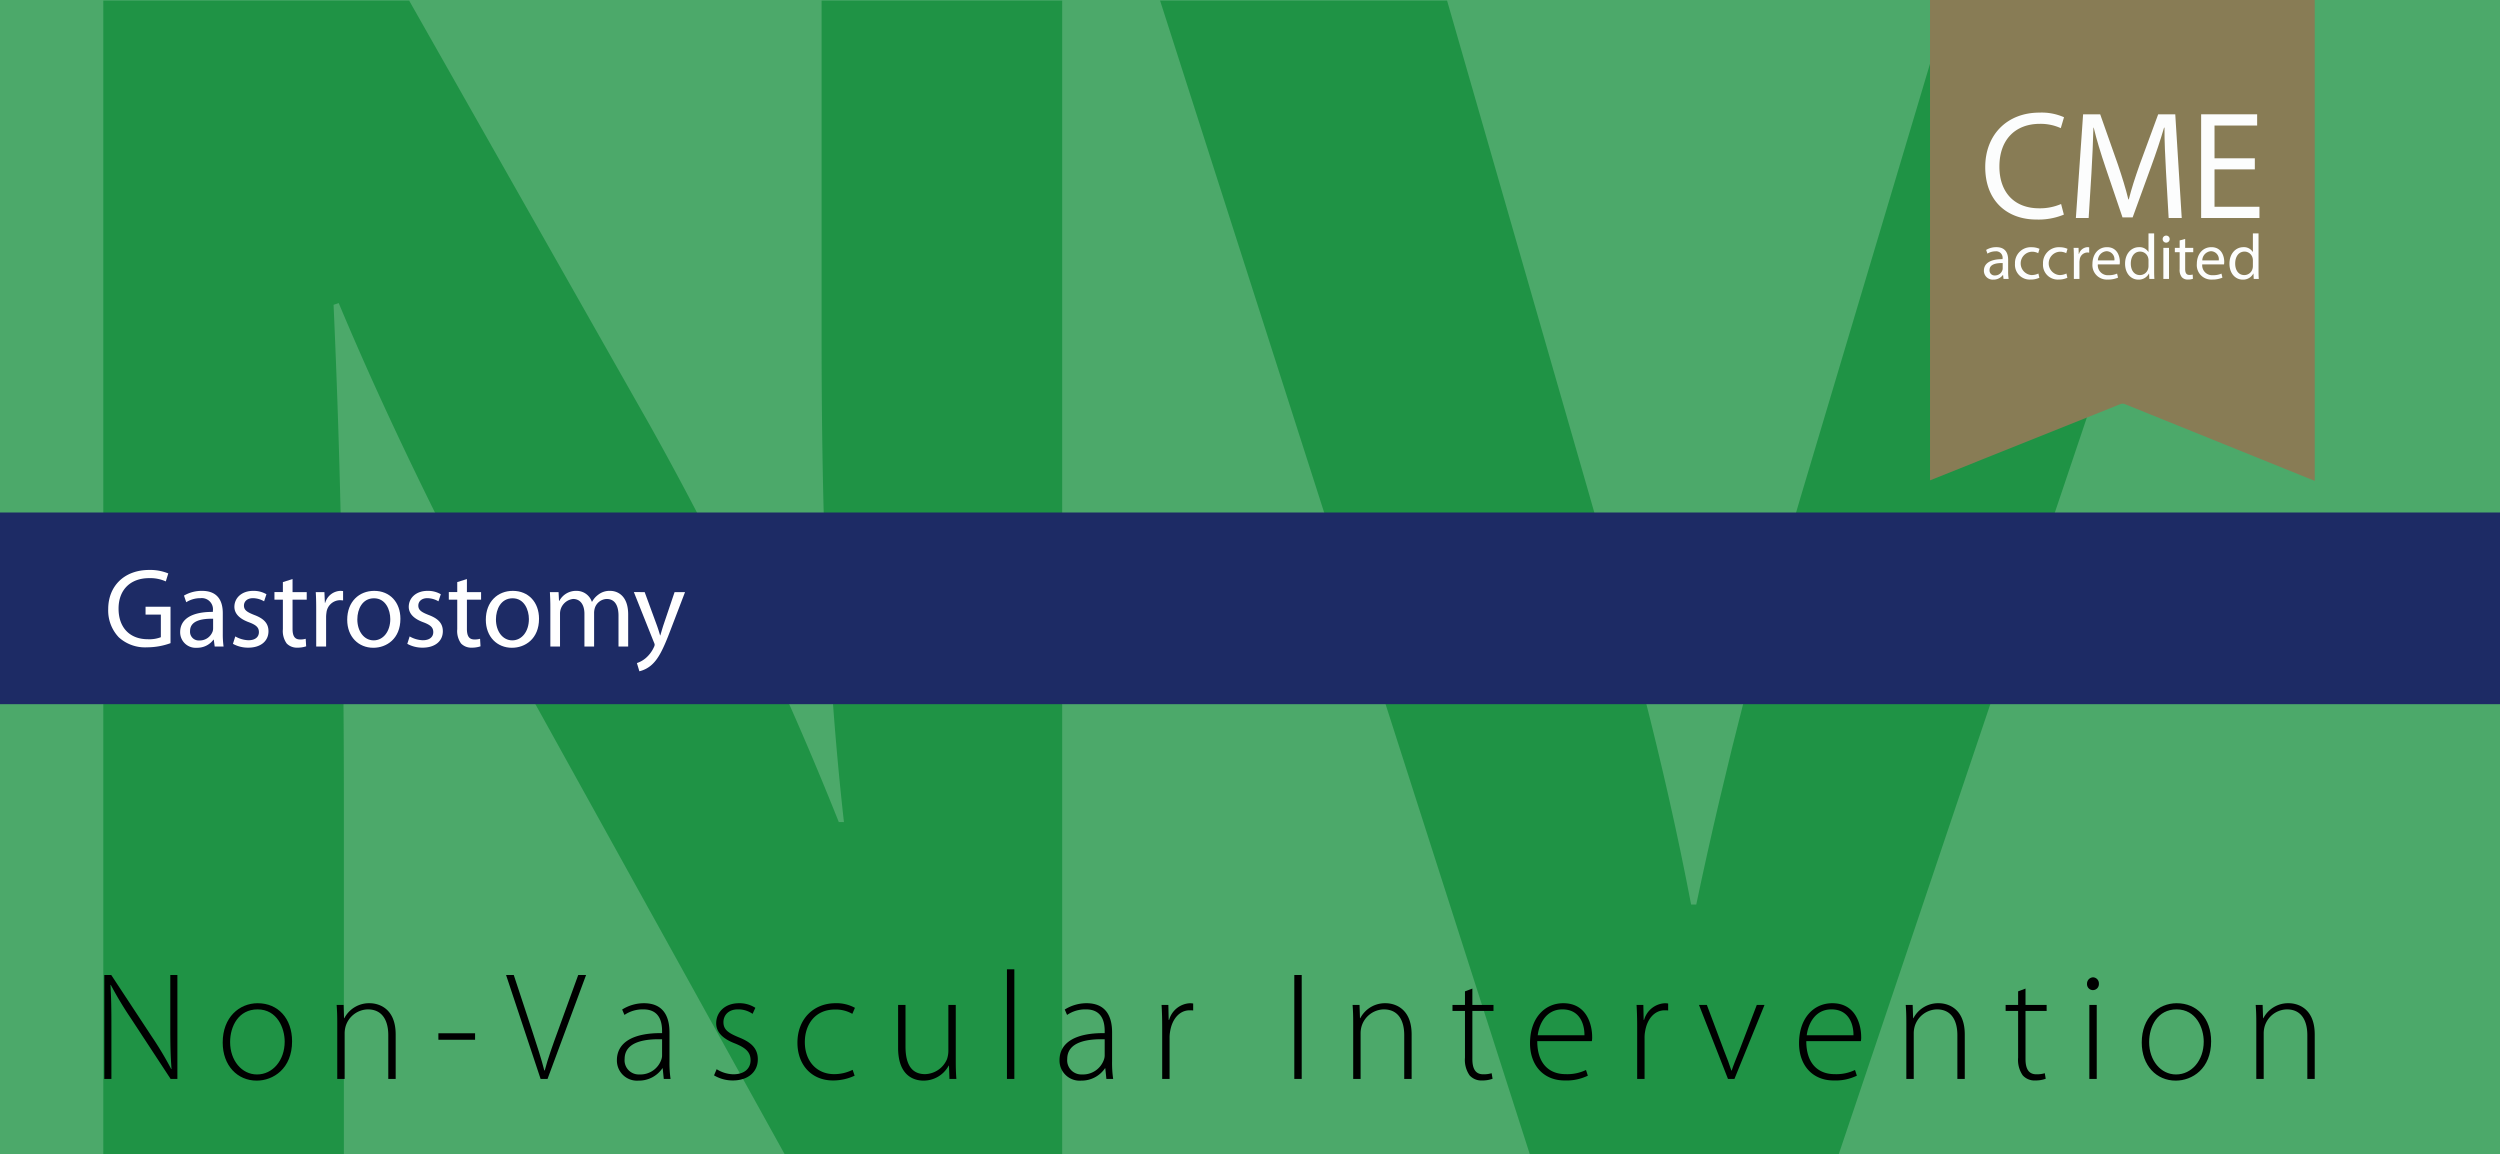
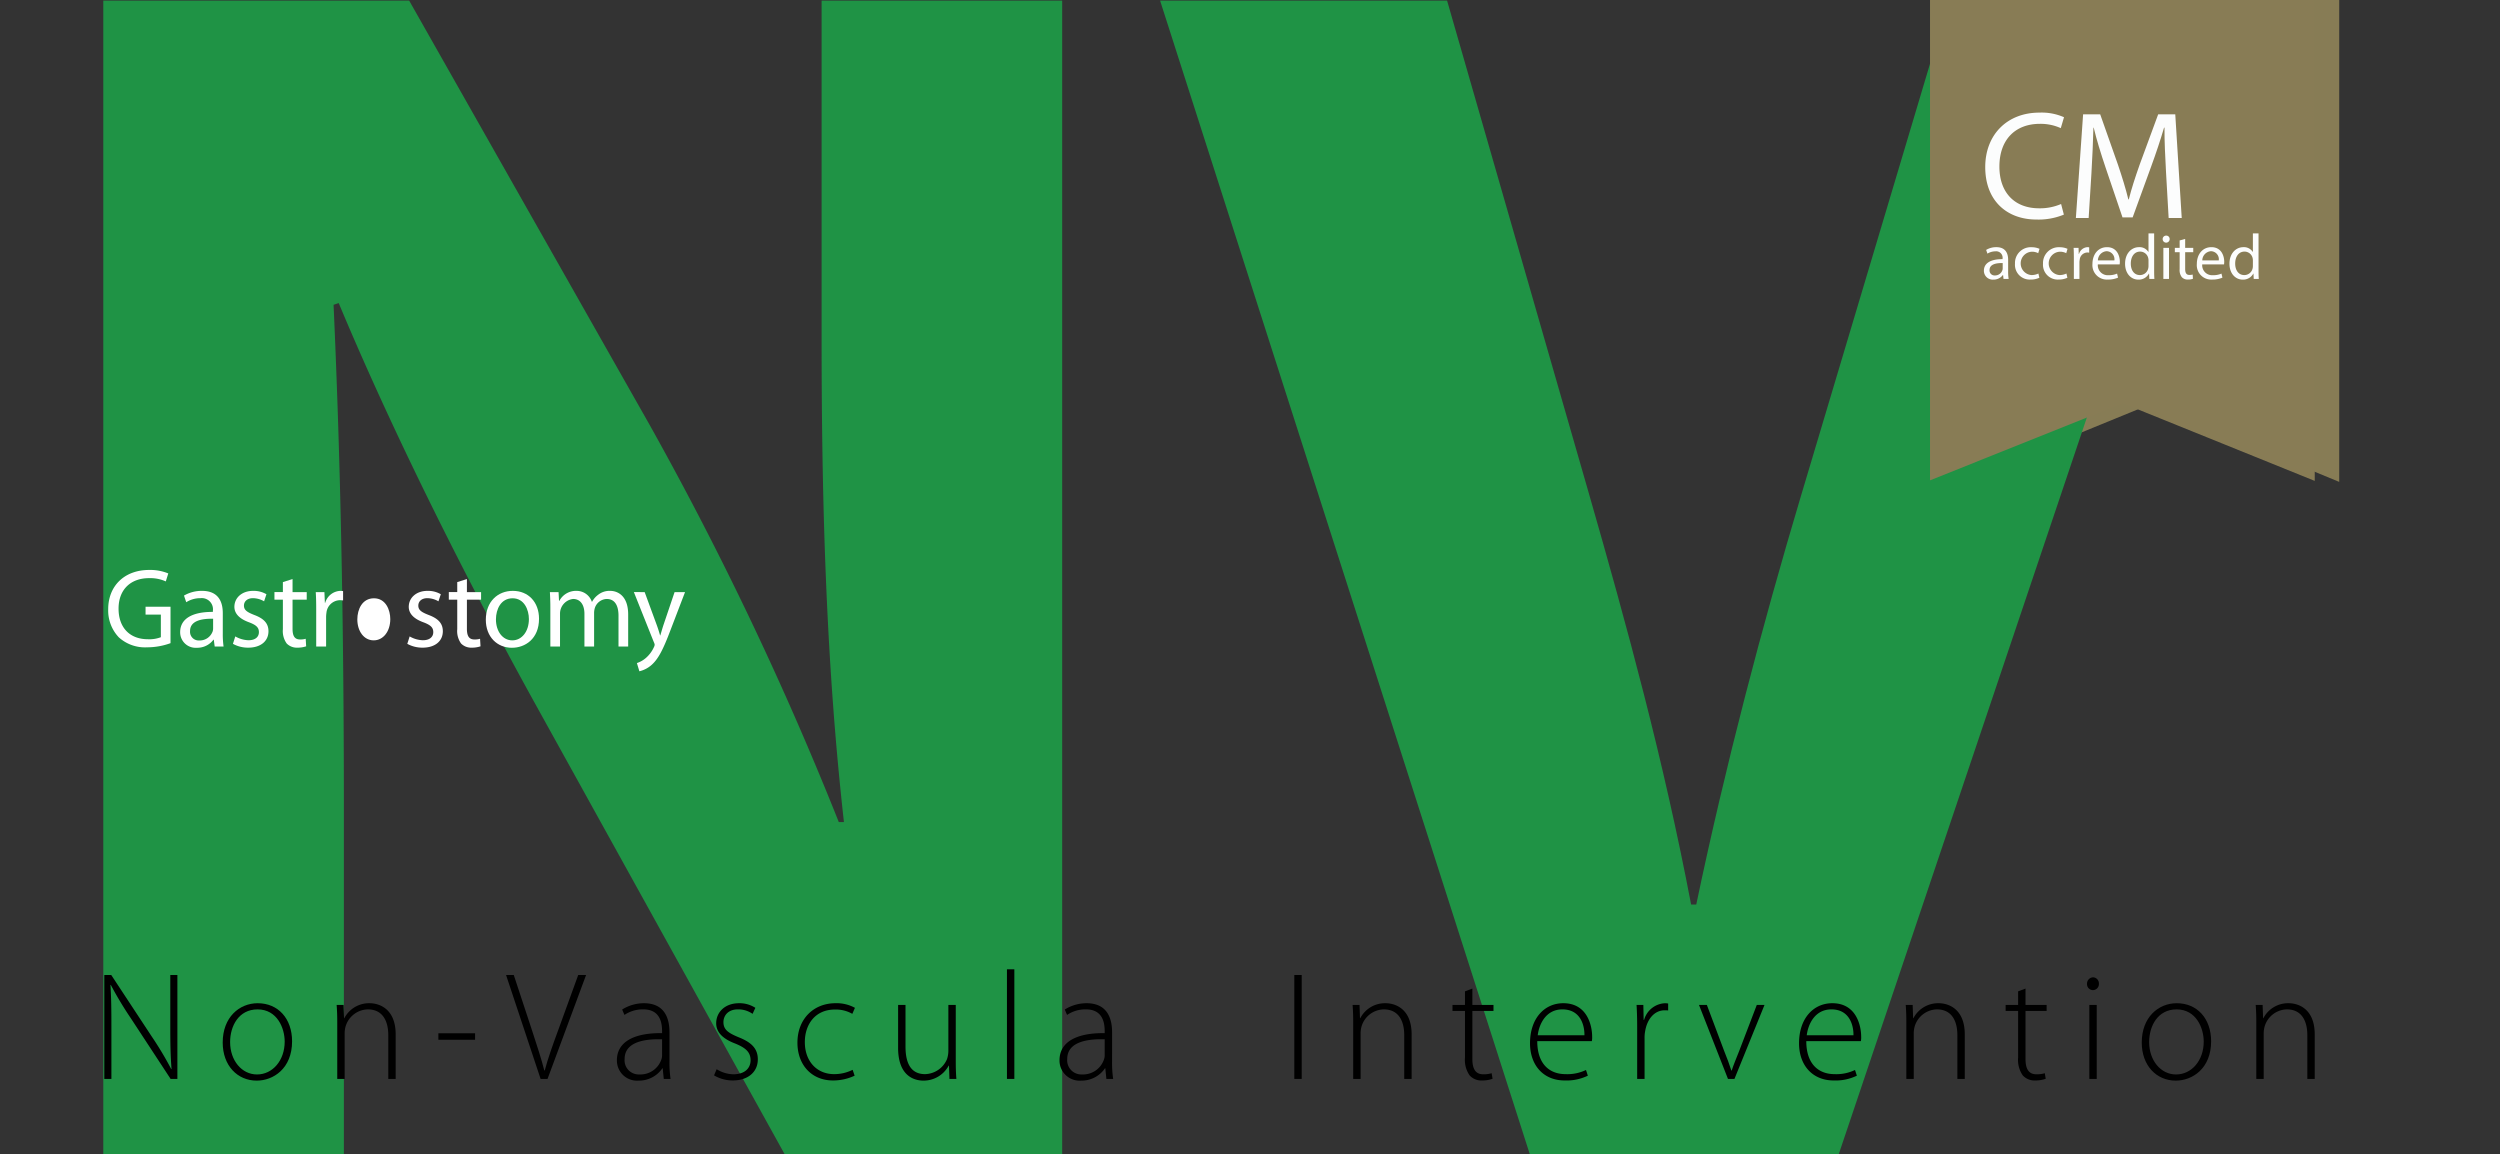
<svg xmlns="http://www.w3.org/2000/svg" viewBox="0 0 600 277">
  <rect x="0" y="0" width="600" height="277" fill="#333333" stroke="none" />
  <defs>
    <clipPath id="a">
      <rect width="600.167" height="277" fill="none" />
    </clipPath>
  </defs>
  <g clip-path="url(#a)">
    <path d="M470.9,0V115.52l44.764-18.327a1.448,1.448,0,0,1,1.09.001l44.658,18.459V0" fill="#877c55" />
  </g>
-   <rect width="600" height="277" fill="#4ca96a" />
  <g clip-path="url(#a)">
    <path d="M24.79,278.129V.151H98.202L155.942,102.022a805.954,805.954,0,0,1,45.367,95.272h1.237c-4.124-36.707-5.361-74.238-5.361-115.893V.151h57.74V278.129H188.936L129.547,170.898c-16.497-29.695-34.644-65.577-48.254-98.159l-1.237.413c1.65,36.706,2.475,75.887,2.475,121.254v83.724Z" fill="#1f9345" />
    <path d="M367.509,278.129,278.424.151h68.876l33.819,117.542c9.485,32.995,18.146,64.751,24.745,99.395h1.237c7.012-33.406,15.673-66.4,25.158-98.158L467.729.151H534.543L440.921,278.129Z" fill="#1f9345" />
  </g>
  <path d="M25.034,258.94V234.001h1.665L36.394,248.728a82.208,82.208,0,0,1,4.699,7.845l.074-.037c-.259-3.367-.296-6.217-.296-10.102V234.001h1.702v24.939H40.945l-9.51-14.505a86.222,86.222,0,0,1-4.847-8.066l-.074.037c.185,3.071.222,5.772.222,9.916v12.618Z" />
  <path d="M61.59,259.348c-4.588,0-8.141-3.59-8.141-9.14,0-6.068,3.996-9.436,8.399-9.436,4.921,0,8.252,3.7,8.252,9.14,0,6.586-4.551,9.436-8.474,9.436Zm.111-1.48c3.7,0,6.624-3.33,6.624-7.882,0-3.256-1.813-7.733-6.512-7.733-4.552,0-6.586,4.033-6.586,7.845,0,4.44,2.812,7.771,6.438,7.771Z" />
  <path d="M80.94,245.435c0-1.628-.037-2.85-.148-4.256h1.665l.111,3.183h.074a6.679,6.679,0,0,1,6.105-3.589c1.702,0,6.216.851,6.216,7.512v10.656H93.188V248.432c0-3.256-1.258-6.18-4.921-6.18a5.698,5.698,0,0,0-5.329,4.107,6.29,6.29,0,0,0-.222,1.555v11.026H80.94Z" />
  <path d="M114.019,247.987V249.542h-8.807V247.987Z" />
  <path d="M129.743,258.94,121.455,234.001h1.85L127.708,247.358c1.184,3.627,2.22,6.771,2.923,9.547h.111c.74-2.812,1.887-6.031,3.182-9.547L138.772,234.001h1.887l-9.25,24.939Z" />
  <path d="M160.675,254.722a26.681,26.681,0,0,0,.259,4.219h-1.628l-.259-2.553h-.074a6.787,6.787,0,0,1-5.698,2.96,4.826,4.826,0,0,1-5.218-4.885c0-4.107,3.589-6.586,10.842-6.513v-.48c0-1.739-.333-5.255-4.551-5.218a7.753,7.753,0,0,0-4.477,1.332l-.555-1.295a9.816,9.816,0,0,1,5.217-1.517c5.144,0,6.143,3.848,6.143,6.993Zm-1.776-5.291c-3.885-.111-8.991.481-8.991,4.736a3.395,3.395,0,0,0,3.552,3.7,5.31,5.31,0,0,0,5.254-3.552,2.97,2.97,0,0,0,.185-1.073Z" />
  <path d="M171.997,256.609a7.857,7.857,0,0,0,3.996,1.221c2.812,0,4.145-1.517,4.145-3.367,0-1.961-1.184-2.997-3.737-4.033-2.923-1.11-4.515-2.701-4.515-4.848,0-2.59,2.035-4.81,5.477-4.81a6.954,6.954,0,0,1,3.922,1.109l-.666,1.443a5.984,5.984,0,0,0-3.552-1.073c-2.257,0-3.441,1.443-3.441,3.071,0,1.851,1.258,2.627,3.663,3.627,2.886,1.146,4.588,2.59,4.588,5.291,0,3.034-2.368,5.069-5.994,5.069a8.728,8.728,0,0,1-4.515-1.221Z" />
  <path d="M205.112,258.163a12.113,12.113,0,0,1-5.217,1.147c-5.106,0-8.511-3.737-8.511-9.065,0-5.662,3.848-9.473,9.14-9.473a9.093,9.093,0,0,1,4.662,1.109l-.629,1.443a7.971,7.971,0,0,0-4.181-1.036c-4.773,0-7.215,3.626-7.215,7.808,0,4.662,2.923,7.696,7.03,7.696a9.854,9.854,0,0,0,4.44-1.036Z" />
  <path d="M229.384,254.611c0,1.554.037,2.96.148,4.329h-1.665l-.111-3.183h-.074a6.826,6.826,0,0,1-6.068,3.59c-2.257,0-6.068-1.147-6.068-7.845V241.179h1.776v9.991c0,3.849,1.184,6.623,4.699,6.623a5.873,5.873,0,0,0,5.254-3.589,6.388,6.388,0,0,0,.333-1.961V241.179h1.776Z" />
  <path d="M241.667,232.632h1.776v26.309H241.667Z" />
  <path d="M266.901,254.722a26.681,26.681,0,0,0,.259,4.219h-1.628l-.259-2.553h-.074a6.787,6.787,0,0,1-5.698,2.96,4.826,4.826,0,0,1-5.218-4.885c0-4.107,3.589-6.586,10.842-6.513v-.48c0-1.739-.333-5.255-4.551-5.218a7.753,7.753,0,0,0-4.477,1.332l-.555-1.295a9.816,9.816,0,0,1,5.217-1.517c5.144,0,6.143,3.848,6.143,6.993Zm-1.776-5.291c-3.885-.111-8.991.481-8.991,4.736a3.395,3.395,0,0,0,3.552,3.7,5.31,5.31,0,0,0,5.254-3.552,2.969,2.969,0,0,0,.185-1.073Z" />
-   <path d="M278.925,246.508c0-1.776-.037-3.59-.148-5.329h1.628l.074,3.59h.111a5.471,5.471,0,0,1,5.032-3.996,4.664,4.664,0,0,1,.74.073v1.666a5.988,5.988,0,0,0-.851-.037c-2.442,0-4.182,2.108-4.663,4.958a8.343,8.343,0,0,0-.148,1.702v9.806H278.925Z" />
  <path d="M312.41,234.001v24.939h-1.776V234.001Z" />
  <path d="M324.768,245.435c0-1.628-.037-2.85-.147-4.256h1.665l.11,3.183h.074a6.679,6.679,0,0,1,6.105-3.589c1.702,0,6.217.851,6.217,7.512v10.656h-1.776V248.432c0-3.256-1.258-6.18-4.922-6.18a5.698,5.698,0,0,0-5.328,4.107,6.314,6.314,0,0,0-.222,1.555v11.026h-1.776Z" />
  <path d="M353.368,237.257v3.922h5.069v1.443h-5.069V254.167c0,2.257.703,3.663,2.59,3.663a6.592,6.592,0,0,0,2.035-.259l.223,1.332a7.031,7.031,0,0,1-2.479.407,3.776,3.776,0,0,1-3.034-1.221,6.486,6.486,0,0,1-1.11-4.256V242.622h-2.997v-1.443h2.997v-3.256Z" />
  <path d="M368.944,249.875c0,5.661,3.108,7.918,6.771,7.918a10.316,10.316,0,0,0,4.922-.999l.444,1.369a11.72,11.72,0,0,1-5.588,1.147c-5.106,0-8.288-3.7-8.288-8.918,0-5.92,3.403-9.62,7.992-9.62,5.81,0,6.919,5.477,6.919,8.029a4.607,4.607,0,0,1-.073,1.073Zm11.323-1.406c.037-2.479-.999-6.217-5.291-6.217-3.923,0-5.588,3.479-5.921,6.217Z" />
  <path d="M392.92,246.508c0-1.776-.037-3.59-.147-5.329h1.628l.074,3.59h.11a5.473,5.473,0,0,1,5.032-3.996,4.647,4.647,0,0,1,.74.073v1.666a5.977,5.977,0,0,0-.851-.037c-2.442,0-4.182,2.108-4.662,4.958a8.307,8.307,0,0,0-.148,1.702v9.806h-1.776Z" />
  <path d="M409.645,241.179l4.145,11.027c.702,1.739,1.258,3.219,1.738,4.736h.074c.481-1.48,1.147-3.034,1.813-4.736l4.218-11.027h1.851l-7.216,17.762h-1.554l-6.957-17.762Z" />
  <path d="M433.509,249.875c0,5.661,3.108,7.918,6.771,7.918a10.316,10.316,0,0,0,4.922-.999l.444,1.369a11.72,11.72,0,0,1-5.588,1.147c-5.106,0-8.288-3.7-8.288-8.918,0-5.92,3.403-9.62,7.992-9.62,5.81,0,6.919,5.477,6.919,8.029a4.607,4.607,0,0,1-.073,1.073Zm11.323-1.406c.037-2.479-.999-6.217-5.291-6.217-3.923,0-5.588,3.479-5.921,6.217Z" />
  <path d="M457.521,245.435c0-1.628-.037-2.85-.147-4.256h1.665l.11,3.183h.074a6.679,6.679,0,0,1,6.105-3.589c1.702,0,6.217.851,6.217,7.512v10.656h-1.776V248.432c0-3.256-1.258-6.18-4.922-6.18a5.698,5.698,0,0,0-5.328,4.107,6.314,6.314,0,0,0-.222,1.555v11.026h-1.776Z" />
  <path d="M486.123,237.257v3.922h5.069v1.443h-5.069V254.167c0,2.257.703,3.663,2.59,3.663a6.592,6.592,0,0,0,2.035-.259l.223,1.332a7.031,7.031,0,0,1-2.479.407,3.776,3.776,0,0,1-3.034-1.221,6.486,6.486,0,0,1-1.11-4.256V242.622h-2.997v-1.443h2.997v-3.256Z" />
  <path d="M502.255,237.627a1.426,1.426,0,0,1-1.369-1.518,1.519,1.519,0,0,1,1.443-1.554,1.466,1.466,0,0,1,1.405,1.554A1.439,1.439,0,0,1,502.292,237.627Zm-.814,21.313V241.179h1.776v17.762Z" />
  <path d="M522.16,259.348c-4.588,0-8.14-3.59-8.14-9.14,0-6.068,3.996-9.436,8.399-9.436,4.921,0,8.251,3.7,8.251,9.14,0,6.586-4.551,9.436-8.474,9.436Zm.111-1.48c3.7,0,6.624-3.33,6.624-7.882,0-3.256-1.813-7.733-6.513-7.733-4.552,0-6.587,4.033-6.587,7.845,0,4.44,2.812,7.771,6.438,7.771Z" />
  <path d="M541.511,245.435c0-1.628-.037-2.85-.147-4.256h1.665l.11,3.183h.074a6.679,6.679,0,0,1,6.105-3.589c1.702,0,6.217.851,6.217,7.512v10.656h-1.776V248.432c0-3.256-1.258-6.18-4.922-6.18a5.698,5.698,0,0,0-5.328,4.107,6.314,6.314,0,0,0-.222,1.555v11.026h-1.776Z" />
-   <rect y="123" width="600" height="46" fill="#1d2b65" />
  <g clip-path="url(#a)">
    <path d="M463.205,0V115.283l45.665-18.288a1.474,1.474,0,0,1,1.112.002l45.557,18.42V0" fill="#887c55" />
  </g>
  <path d="M480.846,66.941l-.107-.939h-.047a2.774,2.774,0,0,1-2.278,1.108,2.123,2.123,0,0,1-2.278-2.14c0-1.801,1.601-2.787,4.48-2.772v-.154a1.537,1.537,0,0,0-1.694-1.724,3.711,3.711,0,0,0-1.94.554l-.308-.893a4.622,4.622,0,0,1,2.447-.662c2.279,0,2.833,1.555,2.833,3.048v2.787a10.564,10.564,0,0,0,.123,1.786Zm-.2-3.803c-1.477-.031-3.156.231-3.156,1.678a1.199,1.199,0,0,0,1.278,1.293,1.853,1.853,0,0,0,1.801-1.247,1.397,1.397,0,0,0,.077-.431Z" fill="#fcfdfd" />
  <path d="M489.448,66.664a4.988,4.988,0,0,1-2.14.431,3.54,3.54,0,0,1-3.711-3.803,3.786,3.786,0,0,1,4.003-3.957,4.53,4.53,0,0,1,1.879.385l-.309,1.047a3.142,3.142,0,0,0-1.57-.354,2.809,2.809,0,0,0-.046,5.604,3.854,3.854,0,0,0,1.663-.37Z" fill="#fcfdfd" />
  <path d="M496.174,66.664a4.988,4.988,0,0,1-2.14.431,3.54,3.54,0,0,1-3.711-3.803,3.786,3.786,0,0,1,4.003-3.957,4.53,4.53,0,0,1,1.879.385l-.309,1.047a3.143,3.143,0,0,0-1.57-.354,2.809,2.809,0,0,0-.046,5.604,3.854,3.854,0,0,0,1.663-.37Z" fill="#fcfdfd" />
  <path d="M497.726,61.814c0-.877-.016-1.632-.061-2.325h1.185l.046,1.462h.062a2.237,2.237,0,0,1,2.063-1.632,1.467,1.467,0,0,1,.385.046V60.644a2.043,2.043,0,0,0-.462-.046,1.9,1.9,0,0,0-1.816,1.74,3.758,3.758,0,0,0-.063.631v3.972h-1.339Z" fill="#fcfdfd" />
  <path d="M503.48,63.461a2.388,2.388,0,0,0,2.557,2.587,4.9,4.9,0,0,0,2.062-.385l.232.97a6.037,6.037,0,0,1-2.479.462,3.46,3.46,0,0,1-3.664-3.756c0-2.248,1.324-4.019,3.495-4.019,2.433,0,3.079,2.14,3.079,3.51a5.265,5.265,0,0,1-.046.631Zm3.973-.97a1.929,1.929,0,0,0-1.878-2.201,2.246,2.246,0,0,0-2.079,2.201Z" fill="#fcfdfd" />
  <path d="M516.995,56.01v9.007c0,.662.016,1.416.061,1.924h-1.217l-.061-1.293H515.748a2.757,2.757,0,0,1-2.54,1.463c-1.802,0-3.188-1.524-3.188-3.788-.016-2.479,1.524-4.003,3.341-4.003a2.492,2.492,0,0,1,2.248,1.139h.031V56.01Zm-1.355,6.513a2.358,2.358,0,0,0-.062-.57,1.991,1.991,0,0,0-1.955-1.57c-1.4,0-2.232,1.232-2.232,2.879,0,1.509.739,2.756,2.202,2.756a2.036,2.036,0,0,0,1.985-1.617,2.316,2.316,0,0,0,.062-.585Z" fill="#fcfdfd" />
  <path d="M520.717,57.395a.839.839,0,0,1-1.679,0,.826.826,0,0,1,.848-.847A.804.804,0,0,1,520.717,57.395ZM519.208,66.941V59.489h1.354v7.452Z" fill="#fcfdfd" />
  <path d="M524.44,57.349v2.14h1.94v1.031h-1.94v4.019c0,.924.262,1.447,1.017,1.447a3.034,3.034,0,0,0,.785-.092l.061,1.016a3.316,3.316,0,0,1-1.201.184,1.88,1.88,0,0,1-1.463-.569,2.762,2.762,0,0,1-.523-1.94V60.52h-1.154V59.489h1.154V57.703Z" fill="#fcfdfd" />
  <path d="M528.533,63.461a2.388,2.388,0,0,0,2.557,2.587,4.9,4.9,0,0,0,2.062-.385l.232.97a6.036,6.036,0,0,1-2.479.462,3.46,3.46,0,0,1-3.664-3.756c0-2.248,1.324-4.019,3.495-4.019,2.433,0,3.079,2.14,3.079,3.51a5.286,5.286,0,0,1-.046.631Zm3.973-.97a1.929,1.929,0,0,0-1.878-2.201,2.246,2.246,0,0,0-2.079,2.201Z" fill="#fcfdfd" />
  <path d="M542.048,56.01v9.007c0,.662.016,1.416.061,1.924h-1.217l-.061-1.293h-.03a2.757,2.757,0,0,1-2.54,1.463c-1.802,0-3.188-1.524-3.188-3.788-.016-2.479,1.524-4.003,3.341-4.003a2.492,2.492,0,0,1,2.248,1.139h.031V56.01Zm-1.355,6.513a2.364,2.364,0,0,0-.062-.57,1.991,1.991,0,0,0-1.955-1.57c-1.4,0-2.232,1.232-2.232,2.879,0,1.509.739,2.756,2.202,2.756a2.036,2.036,0,0,0,1.985-1.617,2.321,2.321,0,0,0,.062-.585Z" fill="#fcfdfd" />
  <path d="M495.326,51.508a15.947,15.947,0,0,1-6.572,1.182c-7.017,0-12.297-4.431-12.297-12.592,0-7.792,5.28-13.072,12.998-13.072a13.335,13.335,0,0,1,5.908,1.108l-.775,2.622a11.7,11.7,0,0,0-5.021-1.034c-5.835,0-9.712,3.73-9.712,10.266,0,6.093,3.508,10.007,9.564,10.007a12.86,12.86,0,0,0,5.244-1.034Z" fill="#fcfdfd" />
  <path d="M519.849,41.391c-.184-3.471-.406-7.644-.369-10.746h-.11c-.85,2.917-1.884,6.019-3.139,9.453l-4.395,12.075h-2.438L505.374,40.32c-1.182-3.508-2.179-6.721-2.881-9.675h-.073c-.074,3.102-.259,7.274-.48,11.004l-.664,10.672H498.21l1.735-24.888h4.1L508.291,39.471c1.034,3.064,1.883,5.797,2.511,8.382h.111c.627-2.511,1.514-5.243,2.621-8.382l4.432-12.038h4.099l1.551,24.888h-3.139Z" fill="#fcfdfd" />
-   <path d="M541.16,40.652h-9.675V49.625h10.783v2.696h-13.995V27.433h13.441v2.695h-10.229v7.865h9.675Z" fill="#fcfdfd" />
  <path d="M40.926,154.359a16.467,16.467,0,0,1-5.615.998,9.348,9.348,0,0,1-6.802-2.402,9.355,9.355,0,0,1-2.538-6.774c0-5.426,3.752-9.394,9.853-9.394a11.402,11.402,0,0,1,4.562.837L39.792,139.54a9.036,9.036,0,0,0-4.022-.783c-4.427,0-7.315,2.753-7.315,7.315,0,4.616,2.753,7.342,7.018,7.342a7.669,7.669,0,0,0,3.131-.485v-5.426h-3.671v-1.89h5.992Z" fill="#fff" />
  <path d="M53.468,152.038a21.942,21.942,0,0,0,.189,3.131H51.525l-.216-1.646H51.228a4.828,4.828,0,0,1-3.995,1.943,3.722,3.722,0,0,1-3.995-3.752c0-3.158,2.807-4.886,7.855-4.858V146.585A2.683,2.683,0,0,0,48.124,143.562a6.294,6.294,0,0,0-3.428.972l-.54-1.593a8.461,8.461,0,0,1,4.319-1.134c4.022,0,4.994,2.727,4.994,5.345ZM51.147,148.502c-2.591-.055-5.533.404-5.533,2.942a2.08,2.08,0,0,0,2.213,2.267,3.297,3.297,0,0,0,3.212-2.186,2.44,2.44,0,0,0,.108-.756Z" fill="#fff" />
  <path d="M56.47,152.739a6.703,6.703,0,0,0,3.158.918c1.701,0,2.51-.837,2.51-1.943,0-1.134-.675-1.728-2.402-2.375-2.375-.864-3.482-2.16-3.482-3.698,0-2.105,1.728-3.833,4.508-3.833a6.062,6.062,0,0,1,3.185.81l-.567,1.7a5.348,5.348,0,0,0-2.672-.755c-1.403,0-2.159.81-2.159,1.781,0,1.079.756,1.565,2.456,2.24,2.241.837,3.428,1.971,3.428,3.914,0,2.321-1.809,3.94-4.859,3.94a7.458,7.458,0,0,1-3.671-.917Z" fill="#fff" />
  <path d="M70.212,138.973v3.131h3.401v1.809H70.212v7.018c0,1.62.459,2.538,1.782,2.538a4.448,4.448,0,0,0,1.376-.162l.108,1.809a6.472,6.472,0,0,1-2.105.323,3.39,3.39,0,0,1-2.564-.998,5.105,5.105,0,0,1-.918-3.429v-7.099H65.867v-1.809h2.024v-2.402Z" fill="#fff" />
  <path d="M75.889,146.181c0-1.539-.027-2.861-.108-4.076h2.079l.108,2.564h.081a3.95,3.95,0,0,1,3.644-2.861,4.939,4.939,0,0,1,.648.054v2.24a6.907,6.907,0,0,0-.81-.054,3.329,3.329,0,0,0-3.185,3.023,7.392,7.392,0,0,0-.081,1.106V155.169h-2.375Z" fill="#fff" />
-   <path d="M89.592,155.466c-3.509,0-6.262-2.591-6.262-6.721,0-4.373,2.888-6.938,6.478-6.938,3.752,0,6.29,2.727,6.29,6.694,0,4.858-3.374,6.964-6.479,6.964Zm.108-1.781c2.268,0,3.968-2.133,3.968-5.102,0-2.214-1.106-4.994-3.914-4.994-2.78,0-3.995,2.592-3.995,5.075,0,2.861,1.62,5.021,3.914,5.021Z" fill="#fff" />
+   <path d="M89.592,155.466Zm.108-1.781c2.268,0,3.968-2.133,3.968-5.102,0-2.214-1.106-4.994-3.914-4.994-2.78,0-3.995,2.592-3.995,5.075,0,2.861,1.62,5.021,3.914,5.021Z" fill="#fff" />
  <path d="M98.317,152.739a6.703,6.703,0,0,0,3.158.918c1.701,0,2.51-.837,2.51-1.943,0-1.134-.675-1.728-2.402-2.375-2.375-.864-3.482-2.16-3.482-3.698,0-2.105,1.728-3.833,4.508-3.833a6.061,6.061,0,0,1,3.185.81l-.567,1.7a5.348,5.348,0,0,0-2.672-.755c-1.403,0-2.159.81-2.159,1.781,0,1.079.756,1.565,2.456,2.24,2.241.837,3.428,1.971,3.428,3.914,0,2.321-1.809,3.94-4.858,3.94a7.459,7.459,0,0,1-3.671-.917Z" fill="#fff" />
  <path d="M112.059,138.973v3.131h3.401v1.809h-3.401v7.018c0,1.62.459,2.538,1.782,2.538a4.448,4.448,0,0,0,1.376-.162l.108,1.809a6.472,6.472,0,0,1-2.105.323,3.39,3.39,0,0,1-2.564-.998,5.105,5.105,0,0,1-.918-3.429v-7.099h-2.024v-1.809h2.024v-2.402Z" fill="#fff" />
  <path d="M122.859,155.466c-3.509,0-6.262-2.591-6.262-6.721,0-4.373,2.888-6.938,6.478-6.938,3.752,0,6.29,2.727,6.29,6.694,0,4.858-3.374,6.964-6.479,6.964Zm.108-1.781c2.268,0,3.968-2.133,3.968-5.102,0-2.214-1.106-4.994-3.914-4.994-2.78,0-3.995,2.592-3.995,5.075,0,2.861,1.62,5.021,3.914,5.021Z" fill="#fff" />
  <path d="M132.083,145.641c0-1.377-.054-2.456-.108-3.536h2.079l.108,2.105h.081a4.515,4.515,0,0,1,4.13-2.402,3.854,3.854,0,0,1,3.671,2.618h.054a5.148,5.148,0,0,1,1.484-1.7,4.383,4.383,0,0,1,2.861-.918c1.754,0,4.319,1.134,4.319,5.668V155.169h-2.321v-7.396c0-2.537-.945-4.021-2.834-4.021a3.121,3.121,0,0,0-2.834,2.133,4.204,4.204,0,0,0-.189,1.188V155.169h-2.321v-7.854c0-2.079-.918-3.563-2.727-3.563a3.54,3.54,0,0,0-3.131,3.536V155.169H132.083Z" fill="#fff" />
  <path d="M154.72,142.104l2.834,7.72c.324.864.648,1.89.864,2.673h.054c.243-.783.513-1.782.836-2.727l2.591-7.666h2.51l-3.563,9.312c-1.7,4.48-2.861,6.748-4.48,8.179a6.74,6.74,0,0,1-2.916,1.512l-.594-1.971a6.279,6.279,0,0,0,2.079-1.16,7.512,7.512,0,0,0,1.998-2.646,1.705,1.705,0,0,0,.189-.567,1.646,1.646,0,0,0-.189-.62l-4.805-12.039Z" fill="#fff" />
</svg>